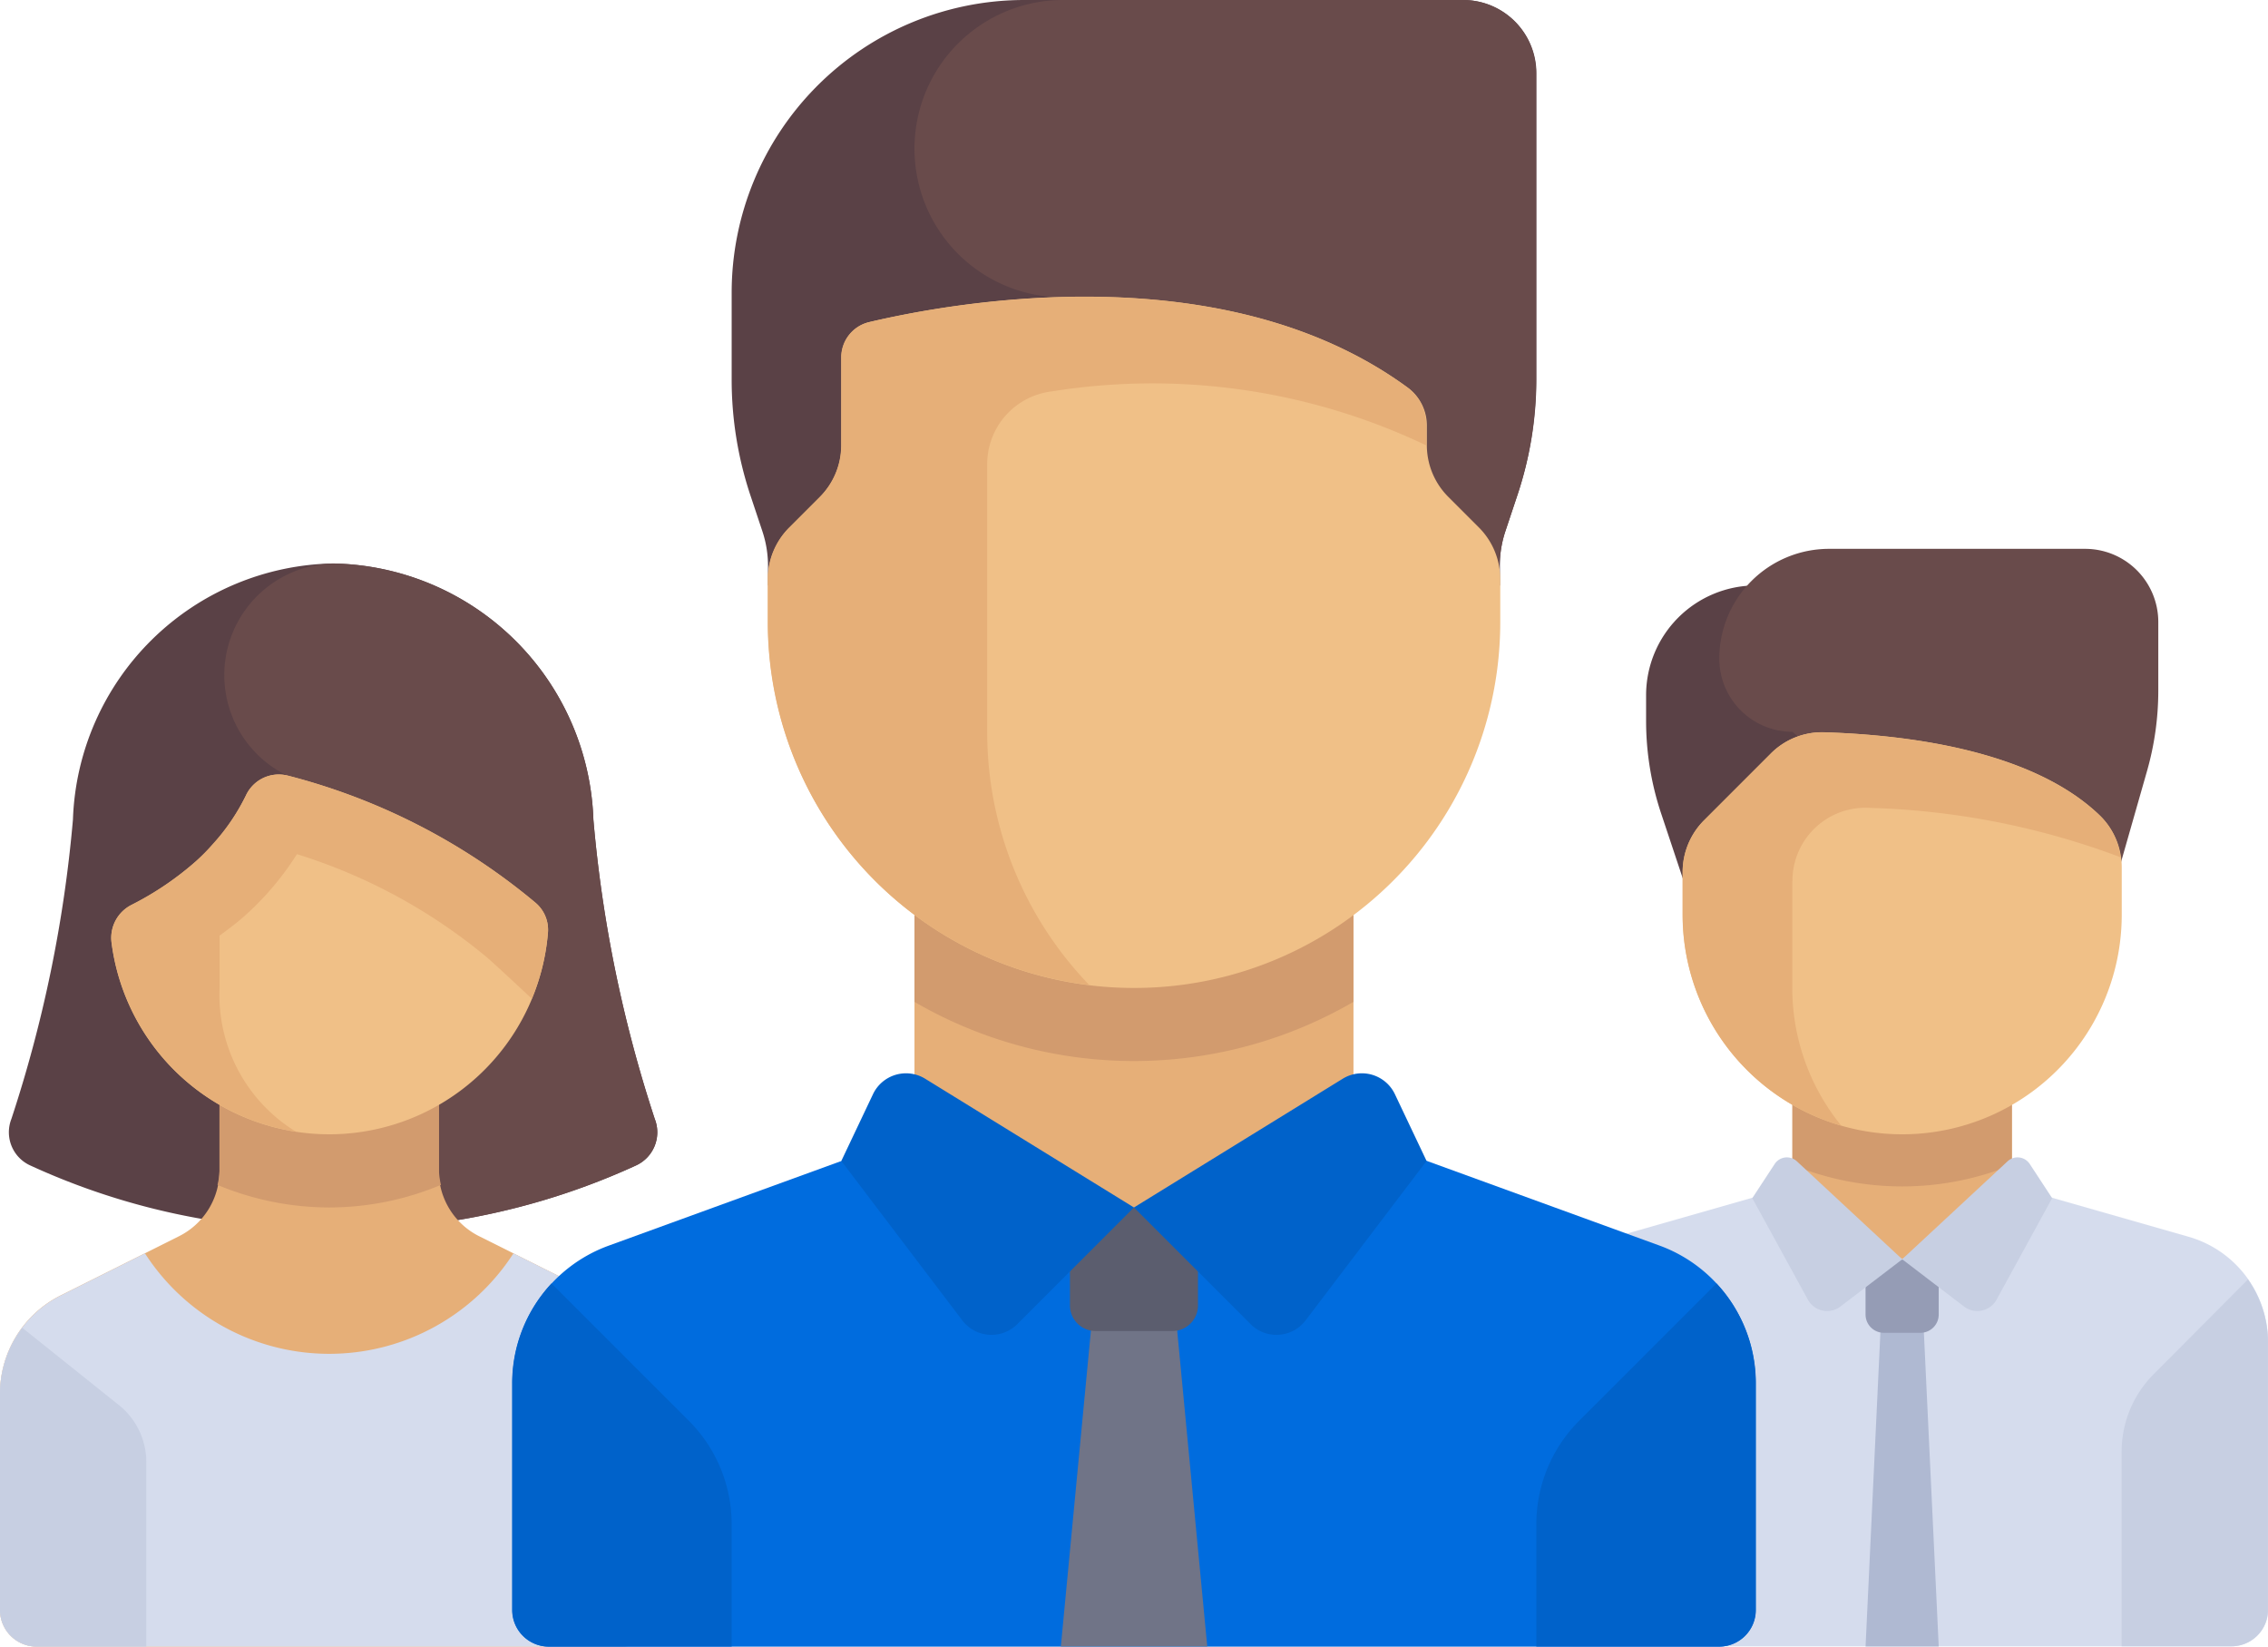
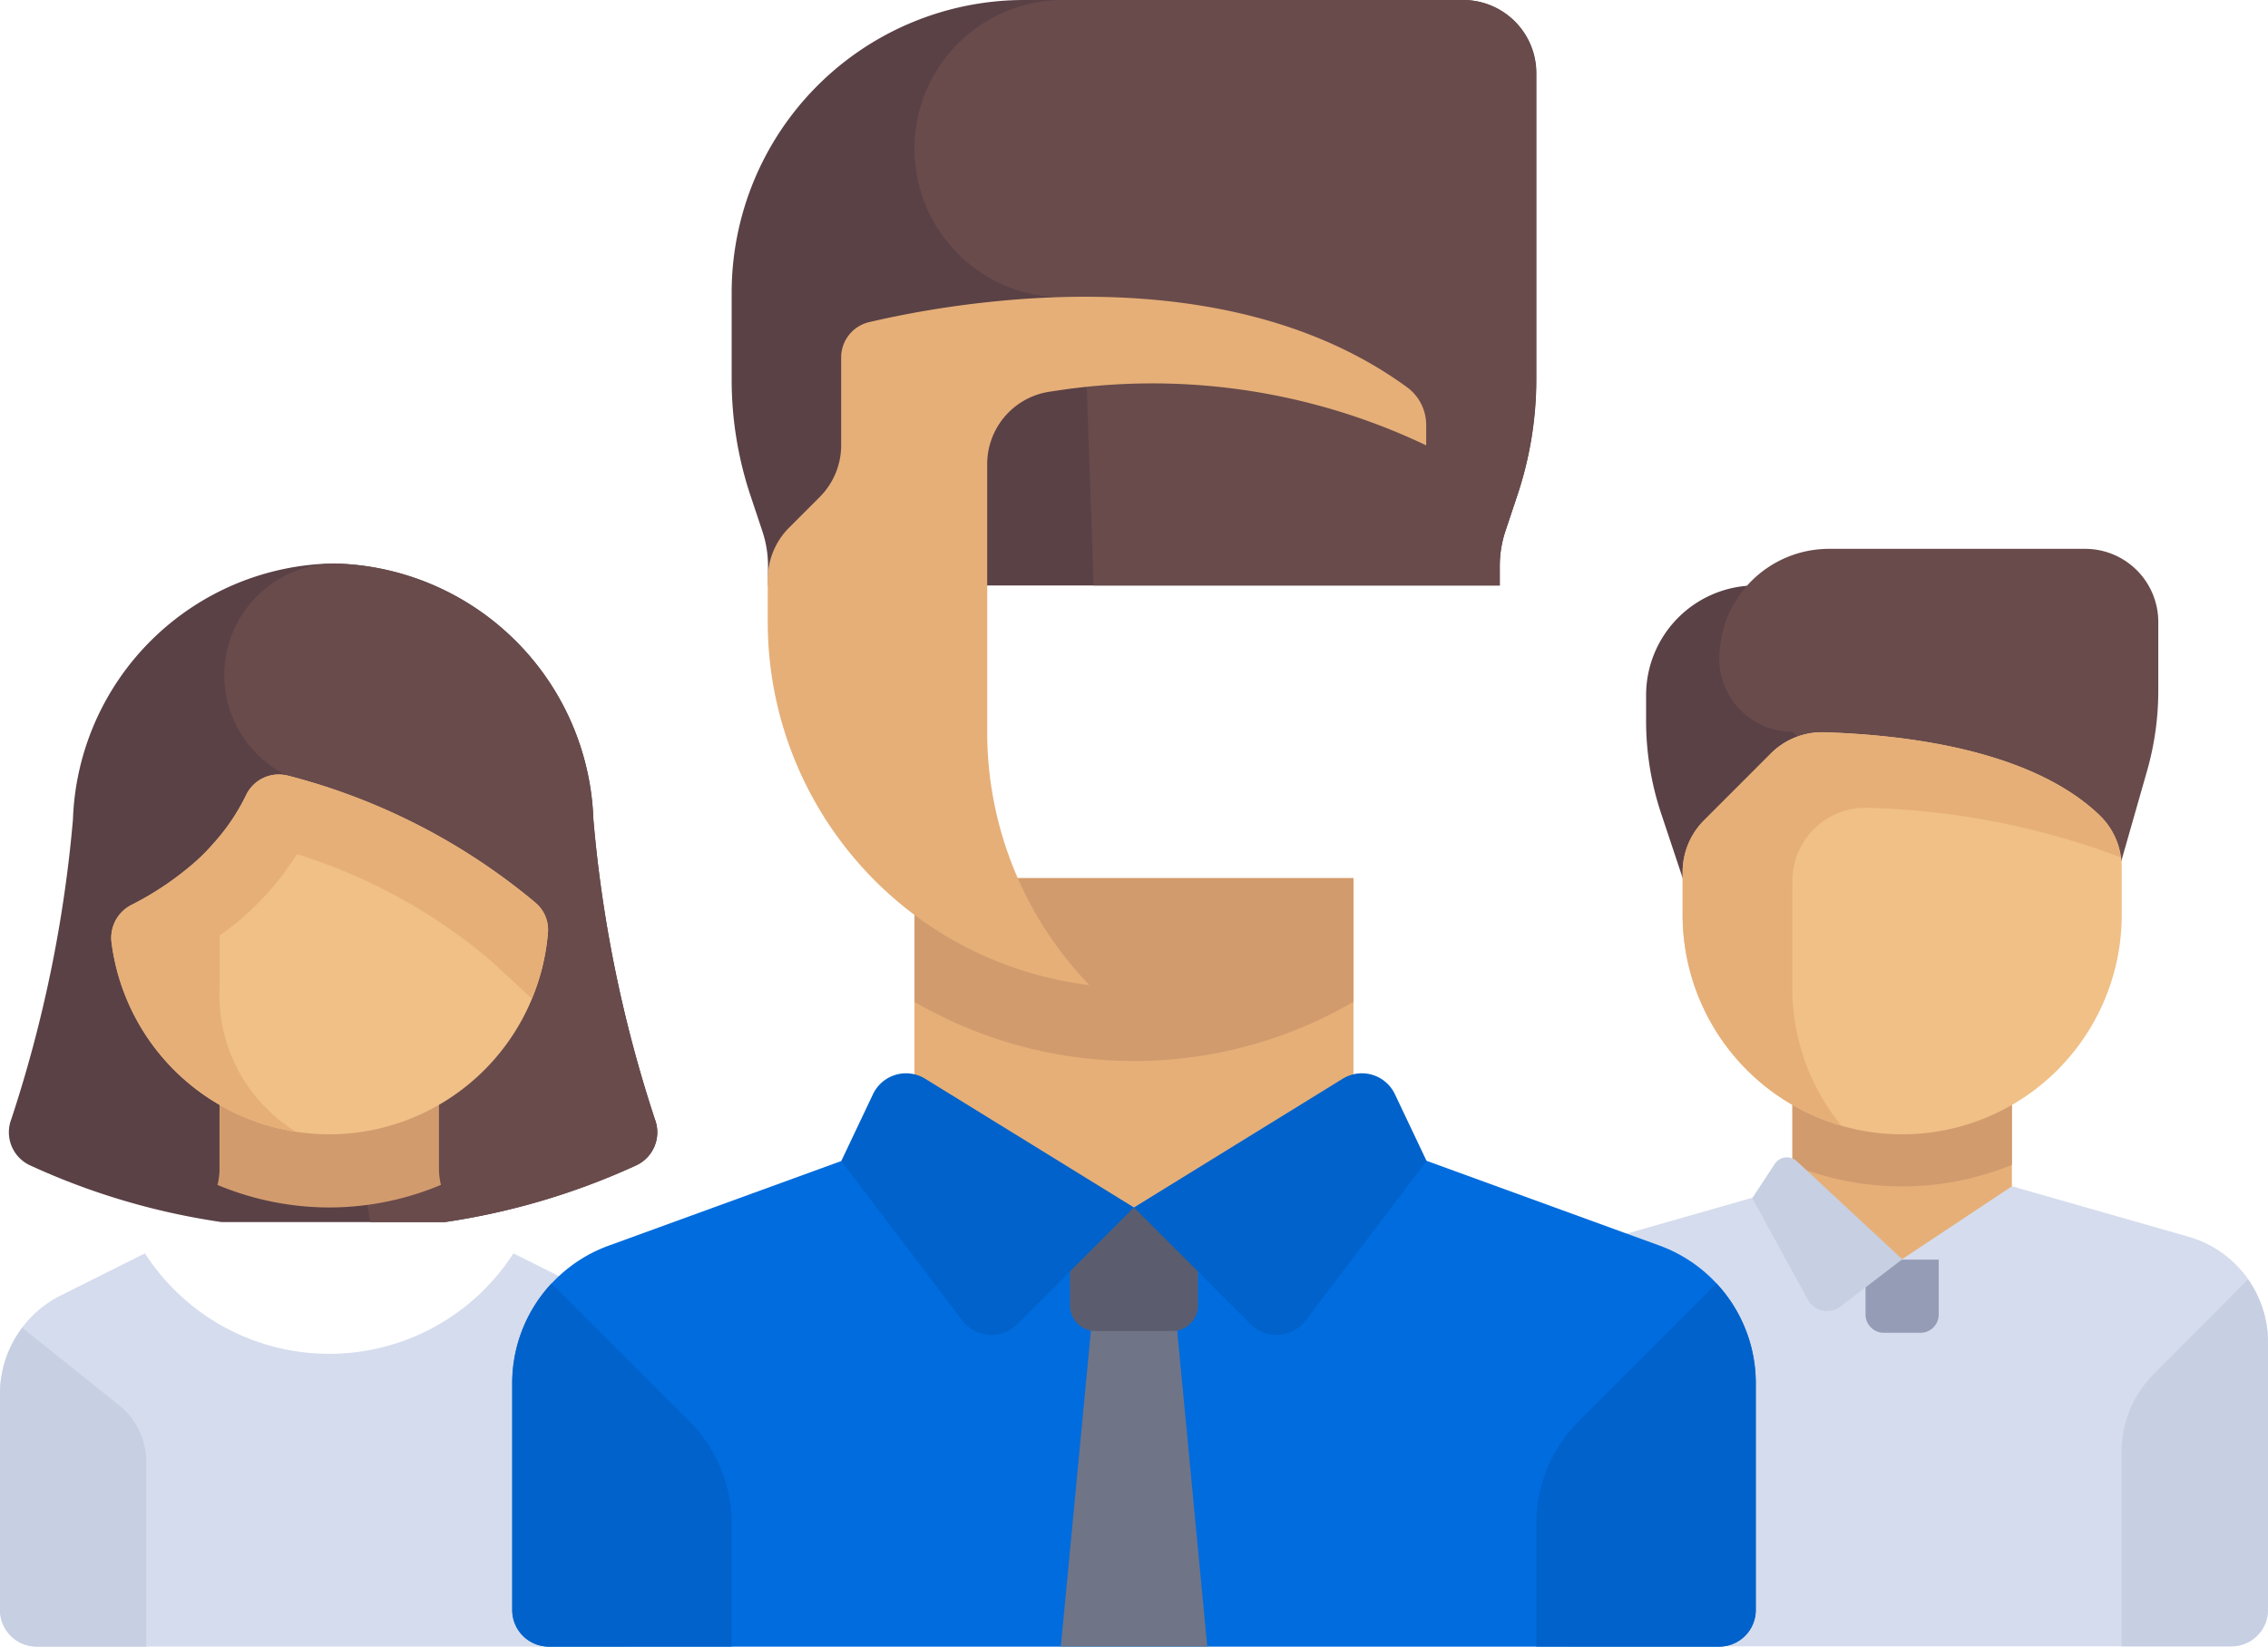
<svg xmlns="http://www.w3.org/2000/svg" width="42.07" height="30.535" viewBox="0 0 42.07 30.535">
  <g id="team_2_" data-name="team (2)" transform="translate(0 -70.193)">
    <path id="Path_15503" data-name="Path 15503" d="M371.613,204.357v.476a5.429,5.429,0,0,0,.279,1.717l1.079,3.236h2.036v-7.464h-1.357A2.036,2.036,0,0,0,371.613,204.357Z" transform="translate(-341.079 -121.272)" fill="#5a4146" />
    <path id="Path_15504" data-name="Path 15504" d="M396.063,198.189l-1.148,4.019-5.428-4.75a1.357,1.357,0,0,1-1.357-1.357h0a2.036,2.036,0,0,1,2.036-2.036h4.75a1.357,1.357,0,0,1,1.357,1.357V196.7A5.428,5.428,0,0,1,396.063,198.189Z" transform="translate(-356.238 -113.694)" fill="#694b4b" />
    <rect id="Rectangle_1108" data-name="Rectangle 1108" width="4.071" height="3.003" transform="translate(33.248 90.549)" fill="#e6af78" />
    <path id="Path_15505" data-name="Path 15505" d="M404.645,319.181a5.384,5.384,0,0,0,4.071,0v-1.246h-4.071v1.246Z" transform="translate(-371.397 -227.386)" fill="#d29b6e" />
    <path id="Path_15506" data-name="Path 15506" d="M358.933,338.9l-3.273-.935-2.035,1.351-2.036-1.351-3.273.935a2.036,2.036,0,0,0-1.476,1.957v4.961a.678.678,0,0,0,.679.678h12.214a.678.678,0,0,0,.679-.678v-4.961A2.036,2.036,0,0,0,358.933,338.9Z" transform="translate(-318.34 -245.773)" fill="#d5dced" />
-     <path id="Path_15507" data-name="Path 15507" d="M422.518,361.659h-1.357l.339-7.175h.679Z" transform="translate(-386.556 -260.932)" fill="#afb9d2" />
    <path id="Path_15508" data-name="Path 15508" d="M383.942,242.911h0a4.071,4.071,0,0,1-4.071-4.071v-.795a1.357,1.357,0,0,1,.4-.96l1.23-1.23a1.341,1.341,0,0,1,.985-.4c2.169.068,4.089.533,5.138,1.558a1.34,1.34,0,0,1,.391.961v.865A4.071,4.071,0,0,1,383.942,242.911Z" transform="translate(-348.658 -151.683)" fill="#f0c087" />
    <path id="Path_15509" data-name="Path 15509" d="M381.907,238.212a1.354,1.354,0,0,1,1.438-1.355,14.318,14.318,0,0,1,4.649.916,1.312,1.312,0,0,0-.372-.76c-1.05-1.025-2.969-1.49-5.138-1.558h0a1.342,1.342,0,0,0-.985.4l-1.23,1.23a1.357,1.357,0,0,0-.4.96v.795a4.07,4.07,0,0,0,2.943,3.909,4.038,4.038,0,0,1-.908-2.552v-1.984Z" transform="translate(-348.658 -151.682)" fill="#e6af78" />
    <path id="Path_15510" data-name="Path 15510" d="M478.968,362.19a2.036,2.036,0,0,1,.6-1.439L481.311,359a2.027,2.027,0,0,1,.371,1.164v4.961a.678.678,0,0,1-.679.678h-2.036V362.19Z" transform="translate(-439.613 -265.08)" fill="#c7cfe2" />
    <path id="Path_15511" data-name="Path 15511" d="M422.179,355.841H421.5a.339.339,0,0,1-.339-.339v-1.018h1.357V355.5A.339.339,0,0,1,422.179,355.841Z" transform="translate(-386.556 -260.932)" fill="#959cb5" />
    <g id="Group_15183" data-name="Group 15183" transform="translate(32.498 91.656)">
      <path id="Path_15512" data-name="Path 15512" d="M398.3,333.3l-1.15.878a.407.407,0,0,1-.6-.128l-1.032-1.884.415-.633a.271.271,0,0,1,.412-.05Z" transform="translate(-395.512 -331.41)" fill="#c7cfe2" />
-       <path id="Path_15513" data-name="Path 15513" d="M429.419,333.3l1.15.879a.407.407,0,0,0,.6-.128l1.032-1.884-.415-.633a.271.271,0,0,0-.412-.05Z" transform="translate(-426.633 -331.411)" fill="#c7cfe2" />
    </g>
    <path id="Path_15514" data-name="Path 15514" d="M14.035,207.665a24.488,24.488,0,0,1-1.139-5.552,4.918,4.918,0,0,0-4.827-4.75,4.919,4.919,0,0,0-4.827,4.75A24.489,24.489,0,0,1,2.1,207.665a.676.676,0,0,0,.353.863A12.961,12.961,0,0,0,6,209.577h4.137a13.074,13.074,0,0,0,3.544-1.048A.676.676,0,0,0,14.035,207.665Z" transform="translate(-1.889 -116.721)" fill="#5a4146" />
    <path id="Path_15515" data-name="Path 15515" d="M58.231,208.53a.676.676,0,0,0,.353-.863,24.488,24.488,0,0,1-1.139-5.552,4.918,4.918,0,0,0-4.826-4.75H52.6a2.071,2.071,0,0,0-1.007,3.839,1.874,1.874,0,0,0,.174.093l1.542,8.282h1.38A13.082,13.082,0,0,0,58.231,208.53Z" transform="translate(-46.438 -116.722)" fill="#694b4b" />
-     <path id="Path_15516" data-name="Path 15516" d="M11.088,314.025l-2.2-1.1a1.357,1.357,0,0,1-.75-1.214v-2.036H4.071v2.036a1.357,1.357,0,0,1-.75,1.214l-2.2,1.1A2.035,2.035,0,0,0,0,315.846v4.01a.679.679,0,0,0,.679.679H11.535a.679.679,0,0,0,.679-.679v-4.01A2.035,2.035,0,0,0,11.088,314.025Z" transform="translate(0 -219.807)" fill="#e6af78" />
    <path id="Path_15517" data-name="Path 15517" d="M51.174,312.391a5.364,5.364,0,0,0,2.072-.419,1.339,1.339,0,0,1-.036-.26v-2.036H49.139v2.036a1.336,1.336,0,0,1-.037.261A5.39,5.39,0,0,0,51.174,312.391Z" transform="translate(-45.067 -219.806)" fill="#d29b6e" />
    <path id="Path_15518" data-name="Path 15518" d="M11.088,353.85l-1.564-.782a4.066,4.066,0,0,1-6.835,0l-1.564.782A2.035,2.035,0,0,0,0,355.671v4.01a.679.679,0,0,0,.679.679H11.535a.679.679,0,0,0,.679-.679v-4.01A2.035,2.035,0,0,0,11.088,353.85Z" transform="translate(0 -259.632)" fill="#d5dced" />
    <path id="Path_15519" data-name="Path 15519" d="M29.156,251.641h0a4.072,4.072,0,0,1-4.037-3.544.684.684,0,0,1,.363-.705,5.665,5.665,0,0,0,1.2-.811,3.918,3.918,0,0,0,.928-1.222.672.672,0,0,1,.765-.372,11.691,11.691,0,0,1,4.606,2.36.656.656,0,0,1,.233.546A4.072,4.072,0,0,1,29.156,251.641Z" transform="translate(-23.049 -160.413)" fill="#f0c087" />
    <path id="Path_15520" data-name="Path 15520" d="M32.982,247.346a11.69,11.69,0,0,0-4.606-2.36.672.672,0,0,0-.765.372,3.885,3.885,0,0,1-.62.905v0a3.642,3.642,0,0,1-.308.314,5.661,5.661,0,0,1-1.2.811.685.685,0,0,0-.363.705,4.078,4.078,0,0,0,3.42,3.5,2.971,2.971,0,0,1-1.418-2.668v-.968c.154-.114.309-.227.465-.366a5.4,5.4,0,0,0,.97-1.145,10.247,10.247,0,0,1,3.536,1.924c.129.113.448.407.821.757a4.04,4.04,0,0,0,.3-1.237A.656.656,0,0,0,32.982,247.346Z" transform="translate(-23.049 -160.413)" fill="#e6af78" />
    <path id="Path_15521" data-name="Path 15521" d="M.414,369.859A2.031,2.031,0,0,0,0,371.082v4.01a.679.679,0,0,0,.679.679H2.714v-3.419a1.357,1.357,0,0,0-.509-1.06Z" transform="translate(0 -275.043)" fill="#c7cfe2" />
    <path id="Path_15522" data-name="Path 15522" d="M136.9,328.257l-5.677-2.065-4.071,1.357-4.071-1.357-5.677,2.065a2.714,2.714,0,0,0-1.787,2.551v4.206a.679.679,0,0,0,.679.679H138a.679.679,0,0,0,.679-.679v-4.206A2.714,2.714,0,0,0,136.9,328.257Z" transform="translate(-106.113 -234.964)" fill="#006cde" />
    <path id="Path_15523" data-name="Path 15523" d="M240.13,359.226l-.646,6.785H242.2l-.646-6.785Z" transform="translate(-219.806 -265.284)" fill="#707487" />
    <path id="Path_15524" data-name="Path 15524" d="M243.449,345h-1.425a.475.475,0,0,1-.475-.475v-1.814h2.375v1.814A.475.475,0,0,1,243.449,345Z" transform="translate(-221.702 -250.124)" fill="#5b5d6e" />
    <path id="Path_15525" data-name="Path 15525" d="M350.18,359.855a2.711,2.711,0,0,1,.73,1.849v4.206a.679.679,0,0,1-.679.679h-3.393V364.32a2.714,2.714,0,0,1,.795-1.919Z" transform="translate(-318.34 -265.861)" fill="#0062ca" />
    <path id="Path_15526" data-name="Path 15526" d="M180.089,77.234V71.55a1.357,1.357,0,0,0-1.357-1.357h-8.142a5.428,5.428,0,0,0-5.428,5.428v1.613a6.785,6.785,0,0,0,.348,2.146l.226.678a2.035,2.035,0,0,1,.1.644v.348H179.41V80.7a2.035,2.035,0,0,1,.1-.644l.226-.678A6.783,6.783,0,0,0,180.089,77.234Z" transform="translate(-151.59)" fill="#5a4146" />
    <path id="Path_15527" data-name="Path 15527" d="M206.452,72.95a2.757,2.757,0,0,0,2.757,2.757h.382l.184,5.343h7.534V80.7a2.035,2.035,0,0,1,.1-.644l.226-.678a6.785,6.785,0,0,0,.348-2.146V71.55a1.357,1.357,0,0,0-1.357-1.357h-7.421A2.757,2.757,0,0,0,206.452,72.95Z" transform="translate(-189.489)" fill="#694b4b" />
    <rect id="Rectangle_1109" data-name="Rectangle 1109" width="8.143" height="6.107" transform="translate(16.963 86.478)" fill="#e6af78" />
    <path id="Path_15528" data-name="Path 15528" d="M206.451,270.68a8.1,8.1,0,0,0,8.142,0v-2.294h-8.142v2.294Z" transform="translate(-189.488 -181.908)" fill="#d29b6e" />
    <g id="Group_15184" data-name="Group 15184" transform="translate(15.606 90.098)">
      <path id="Path_15529" data-name="Path 15529" d="M195.364,314.93l-2.164,2.164a.679.679,0,0,1-1.02-.07l-2.244-2.957.587-1.237a.678.678,0,0,1,.969-.287Z" transform="translate(-189.936 -312.443)" fill="#0062ca" />
      <path id="Path_15530" data-name="Path 15530" d="M256,314.93l2.164,2.164a.679.679,0,0,0,1.02-.07l2.244-2.957-.587-1.237a.678.678,0,0,0-.969-.287Z" transform="translate(-250.572 -312.443)" fill="#0062ca" />
    </g>
-     <path id="Path_15531" data-name="Path 15531" d="M180.2,149.964h0a6.785,6.785,0,0,1-6.785-6.785v-.795a1.357,1.357,0,0,1,.4-.96l.562-.562a1.357,1.357,0,0,0,.4-.96v-1.627a.673.673,0,0,1,.517-.659c1.6-.379,6.6-1.277,10,1.223a.87.87,0,0,1,.343.7v.36a1.357,1.357,0,0,0,.4.96l.562.562a1.357,1.357,0,0,1,.4.96v.795A6.785,6.785,0,0,1,180.2,149.964Z" transform="translate(-159.17 -61.45)" fill="#f0c087" />
    <path id="Path_15532" data-name="Path 15532" d="M185.29,138.853c-2.39-1.758-5.565-1.834-7.8-1.593a18.3,18.3,0,0,0-2.2.371.673.673,0,0,0-.517.659v1.626a1.357,1.357,0,0,1-.4.96l-.562.562a1.357,1.357,0,0,0-.4.96v.795a6.783,6.783,0,0,0,5.965,6.731,6.757,6.757,0,0,1-1.894-4.7v-4.96a1.358,1.358,0,0,1,1.194-1.348,11.8,11.8,0,0,1,6.949,1v-.361A.87.87,0,0,0,185.29,138.853Z" transform="translate(-159.17 -61.464)" fill="#e6af78" />
    <path id="Path_15533" data-name="Path 15533" d="M116.343,359.855a2.711,2.711,0,0,0-.73,1.849v4.206a.679.679,0,0,0,.679.679h3.393V364.32a2.714,2.714,0,0,0-.795-1.919Z" transform="translate(-106.113 -265.861)" fill="#0062ca" />
  </g>
</svg>